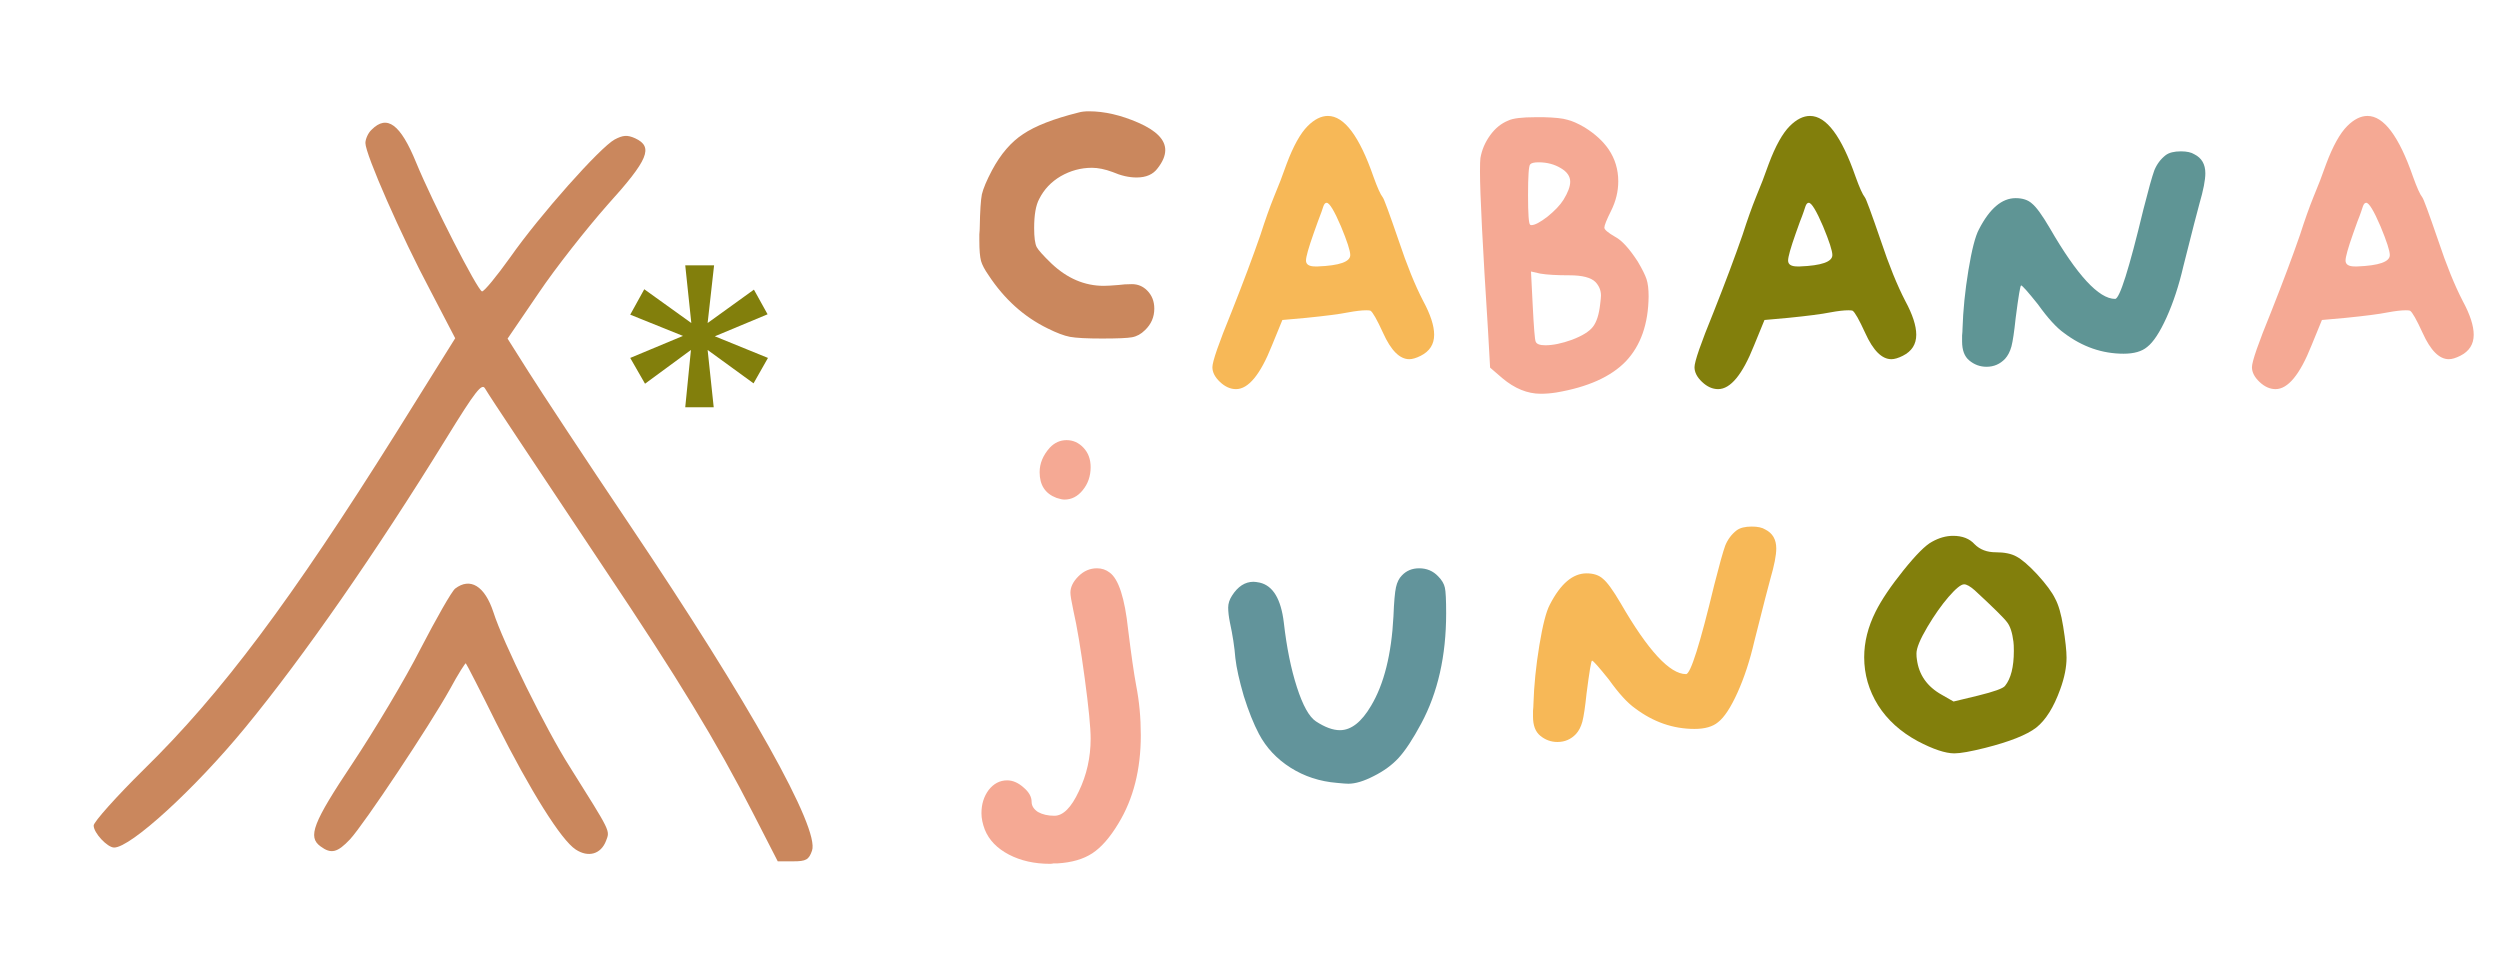
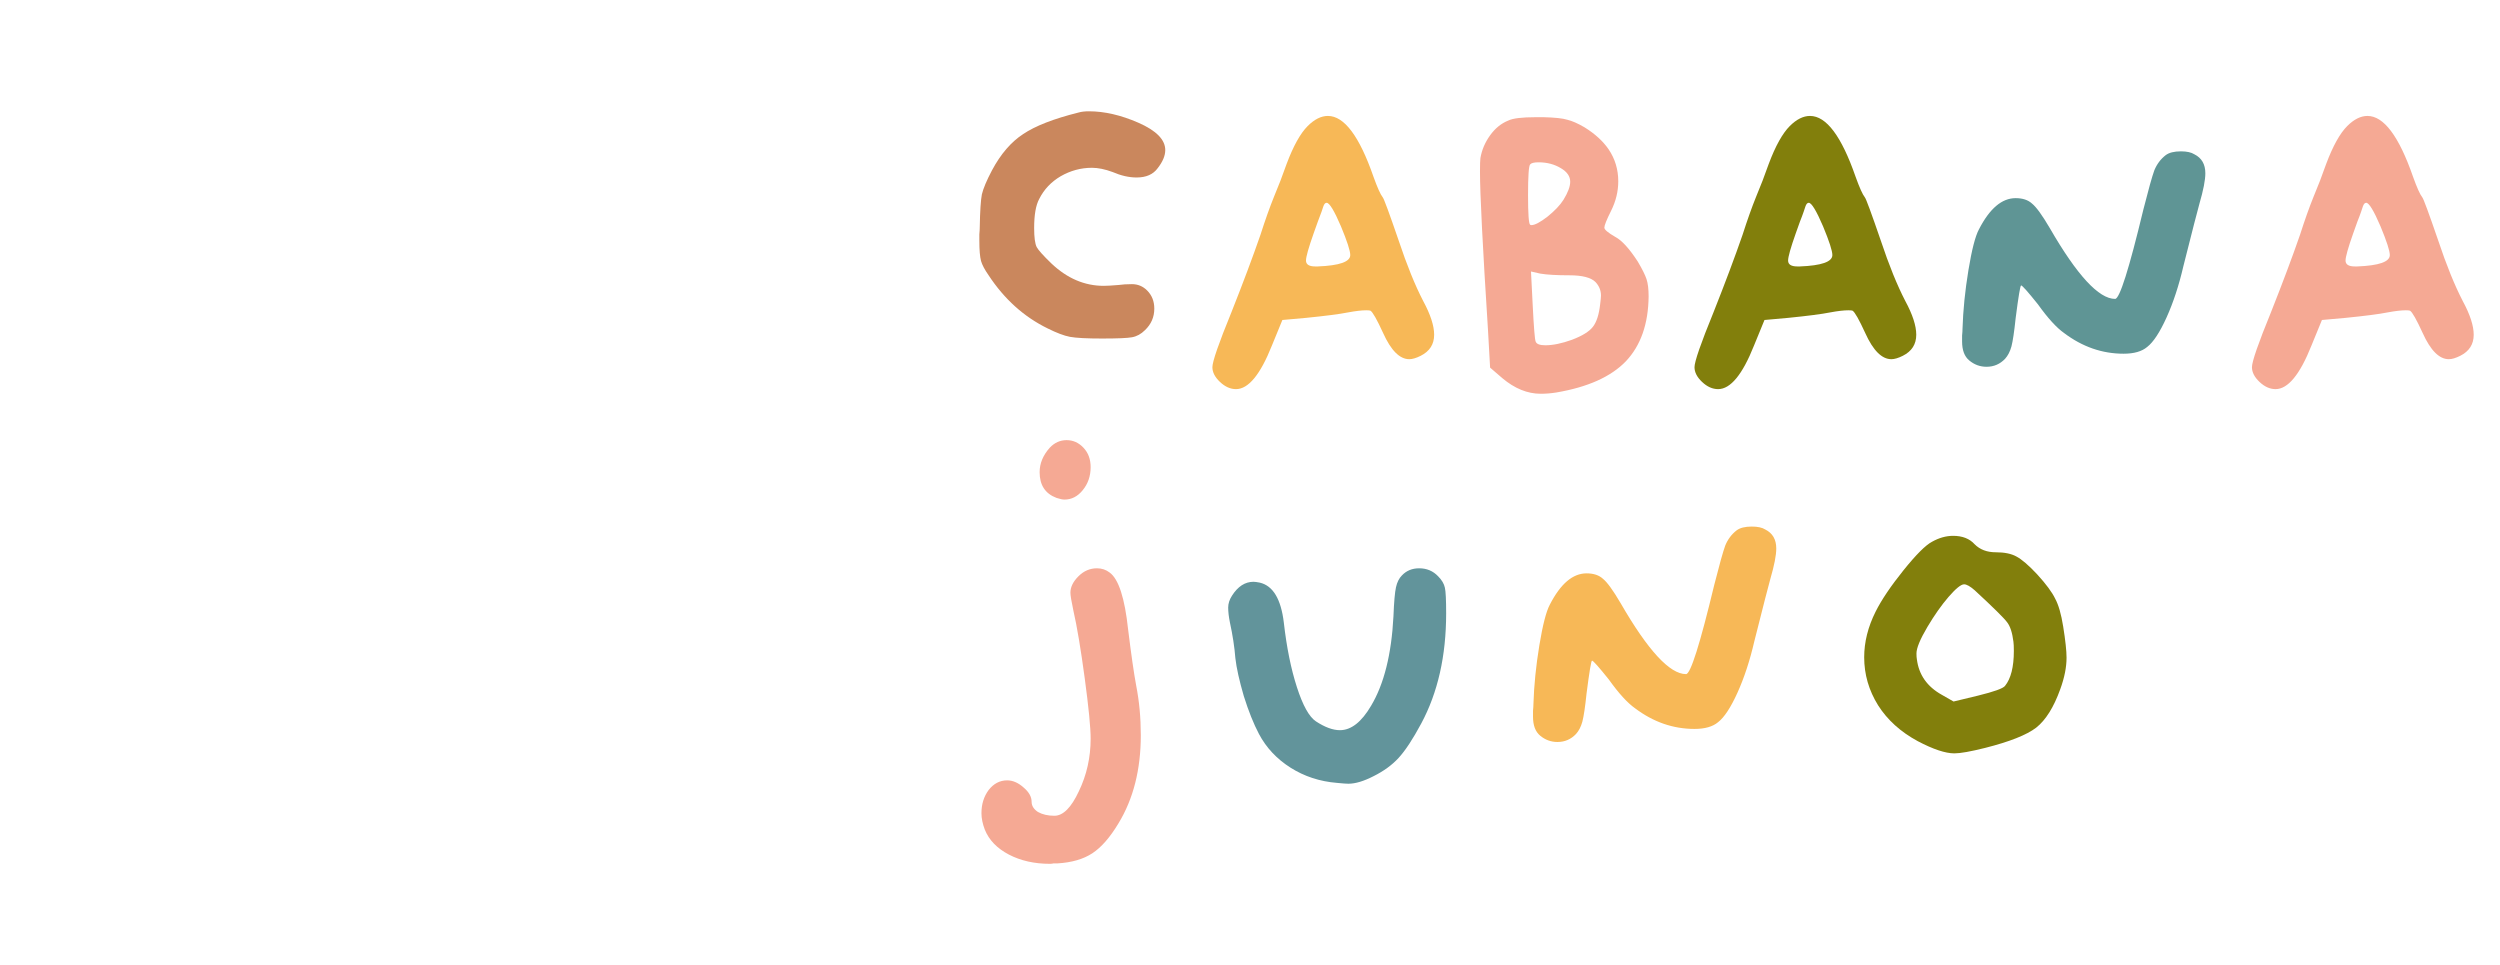
<svg xmlns="http://www.w3.org/2000/svg" width="593" height="229" viewBox="0 0 593 229" fill="none">
  <path d="M249 106.2C250.133 105 251.467 104.4 253 104.4C254.533 104.4 255.867 105 257 106.2C258.133 107.4 258.7 108.933 258.7 110.8C258.7 112.933 258.067 114.767 256.8 116.3C255.6 117.767 254.167 118.5 252.5 118.5C252.033 118.5 251.4 118.367 250.6 118.1C247.933 117.1 246.6 115.067 246.6 112C246.6 109.933 247.4 108 249 106.2ZM253.9 140.6C253.9 139.267 254.533 137.967 255.8 136.7C257.067 135.433 258.533 134.8 260.2 134.8C261.333 134.8 262.333 135.133 263.2 135.8C265.333 137.333 266.8 141.867 267.6 149.4C268.333 155.333 268.967 159.733 269.5 162.6C270.233 166.333 270.6 170.267 270.6 174.4C270.6 182.533 268.833 189.5 265.3 195.3C263.3 198.633 261.233 201 259.1 202.4C256.967 203.8 254.2 204.6 250.8 204.8C250.6 204.8 250.3 204.8 249.9 204.8C249.567 204.867 249.3 204.9 249.1 204.9C245.367 204.9 242.1 204.167 239.3 202.7C236.5 201.233 234.6 199.267 233.6 196.8C233.067 195.4 232.8 194.1 232.8 192.9C232.8 190.767 233.367 188.933 234.5 187.4C235.7 185.867 237.167 185.1 238.9 185.1C240.233 185.1 241.533 185.667 242.8 186.8C244.067 187.867 244.7 189 244.7 190.2C244.7 191.133 245.2 191.933 246.2 192.6C247.267 193.2 248.567 193.5 250.1 193.5C252.167 193.5 254.1 191.567 255.9 187.7C257.767 183.833 258.7 179.667 258.7 175.2C258.7 172.6 258.233 167.833 257.3 160.9C256.367 153.967 255.467 148.6 254.6 144.8C254.133 142.6 253.9 141.2 253.9 140.6Z" fill="#F5A994" />
  <path d="M332.526 136.5C333.592 135.367 334.959 134.8 336.626 134.8C338.426 134.8 339.926 135.433 341.126 136.7C341.992 137.567 342.526 138.467 342.726 139.4C342.926 140.267 343.026 142.3 343.026 145.5C343.026 155.567 341.059 164.267 337.126 171.6C335.126 175.333 333.326 178.067 331.726 179.8C330.192 181.467 328.226 182.9 325.826 184.1C323.492 185.3 321.492 185.9 319.826 185.9C319.359 185.9 318.459 185.833 317.126 185.7C313.059 185.367 309.392 184.167 306.126 182.1C302.859 180.033 300.359 177.367 298.626 174.1C297.359 171.7 296.159 168.7 295.026 165.1C293.959 161.433 293.292 158.433 293.026 156.1C292.826 153.5 292.392 150.667 291.726 147.6C291.459 146.267 291.326 145.1 291.326 144.1C291.326 143.167 291.626 142.233 292.226 141.3C293.626 139.1 295.326 138 297.326 138C297.659 138 298.159 138.067 298.826 138.2C301.959 138.933 303.859 142.1 304.526 147.7C305.192 153.567 306.226 158.667 307.626 163C309.026 167.333 310.526 170.033 312.126 171.1C314.259 172.5 316.159 173.2 317.826 173.2C320.492 173.2 322.959 171.267 325.226 167.4C328.292 162.267 330.059 155.2 330.526 146.2C330.659 142.8 330.859 140.5 331.126 139.3C331.392 138.1 331.859 137.167 332.526 136.5Z" fill="#62949B" />
  <path d="M411.93 125.8C412.73 125.2 413.93 124.9 415.53 124.9C416.93 124.9 417.997 125.133 418.73 125.6C420.464 126.467 421.33 127.967 421.33 130.1C421.33 131.7 420.864 134.1 419.93 137.3C419.53 138.7 418.264 143.633 416.13 152.1C415.064 156.7 413.73 160.767 412.13 164.3C410.53 167.833 408.997 170.167 407.53 171.3C406.264 172.367 404.397 172.9 401.93 172.9C396.864 172.9 392.164 171.267 387.83 168C386.03 166.733 383.964 164.467 381.63 161.2C379.23 158.2 377.897 156.7 377.63 156.7C377.43 156.7 376.997 159.3 376.33 164.5C375.997 167.7 375.664 169.933 375.33 171.2C374.997 172.4 374.497 173.367 373.83 174.1C372.63 175.367 371.164 176 369.43 176C367.897 176 366.53 175.5 365.33 174.5C364.197 173.567 363.63 172.067 363.63 170C363.63 169.733 363.63 169.267 363.63 168.6C363.697 167.933 363.73 167.4 363.73 167C363.864 162.6 364.33 157.967 365.13 153.1C365.93 148.233 366.764 145 367.63 143.4C370.164 138.467 373.064 136 376.33 136C377.997 136 379.297 136.433 380.23 137.3C381.23 138.1 382.63 140.033 384.43 143.1C390.897 154.3 396.064 159.9 399.93 159.9C400.997 159.9 403.23 152.833 406.63 138.7C407.83 133.967 408.697 130.867 409.23 129.4C409.83 127.933 410.73 126.733 411.93 125.8Z" fill="#F7B857" />
  <path d="M468.385 140C467.318 139.067 466.485 138.6 465.885 138.6C465.152 138.6 463.918 139.6 462.185 141.6C460.518 143.533 458.852 145.9 457.185 148.7C455.452 151.633 454.585 153.733 454.585 155C454.585 155.6 454.618 156.067 454.685 156.4C455.152 160.067 457.118 162.867 460.585 164.8L463.385 166.4L469.185 165C472.985 164.067 475.118 163.3 475.585 162.7C476.985 160.967 477.685 158.2 477.685 154.4C477.685 153.4 477.652 152.667 477.585 152.2C477.318 150.067 476.818 148.533 476.085 147.6C475.352 146.6 472.785 144.067 468.385 140ZM458.285 128.5C459.952 127.567 461.618 127.1 463.285 127.1C465.485 127.1 467.185 127.767 468.385 129.1C469.652 130.367 471.318 131 473.385 131C475.452 131 477.085 131.333 478.285 132C479.552 132.667 481.185 134.067 483.185 136.2C485.318 138.533 486.752 140.467 487.485 142C488.285 143.467 488.918 145.667 489.385 148.6C489.918 151.933 490.185 154.4 490.185 156C490.185 158.267 489.685 160.767 488.685 163.5C487.152 167.767 485.252 170.8 482.985 172.6C480.718 174.333 476.685 175.933 470.885 177.4C467.418 178.267 464.985 178.7 463.585 178.7C461.452 178.7 458.552 177.733 454.885 175.8C450.818 173.6 447.685 170.767 445.485 167.3C443.285 163.767 442.185 159.967 442.185 155.9C442.185 152.3 443.085 148.7 444.885 145.1C446.285 142.3 448.485 139.033 451.485 135.3C454.485 131.567 456.752 129.3 458.285 128.5Z" fill="#827F0C" />
  <path d="M255.8 26.7C256.467 26.5 257.3 26.4 258.3 26.4C261.967 26.4 265.867 27.3 270 29.1C274.267 30.967 276.4 33.134 276.4 35.6C276.4 36.934 275.8 38.367 274.6 39.9C273.533 41.367 271.867 42.1 269.6 42.1C267.8 42.1 265.9 41.667 263.9 40.8C262.1 40.134 260.467 39.8 259 39.8C256.4 39.8 253.933 40.467 251.6 41.8C249.333 43.134 247.633 44.934 246.5 47.2C245.7 48.667 245.3 50.967 245.3 54.1C245.3 56.3 245.5 57.8 245.9 58.6C246.3 59.334 247.467 60.634 249.4 62.5C253.133 66.034 257.267 67.8 261.8 67.8C262.533 67.8 263.7 67.734 265.3 67.6C266.233 67.467 267.3 67.4 268.5 67.4C269.9 67.4 271.1 67.9 272.1 68.9C273.233 70.034 273.8 71.467 273.8 73.2C273.8 75.2 273.067 76.9 271.6 78.3C270.667 79.234 269.633 79.8 268.5 80C267.433 80.2 265.067 80.3 261.4 80.3C257.8 80.3 255.267 80.167 253.8 79.9C252.4 79.634 250.633 78.967 248.5 77.9C242.9 75.167 238.233 70.967 234.5 65.3C233.567 63.967 232.967 62.834 232.7 61.9C232.433 60.9 232.3 59.3 232.3 57.1C232.3 56.834 232.3 56.334 232.3 55.6C232.367 54.867 232.4 54.267 232.4 53.8C232.467 50.067 232.633 47.5 232.9 46.1C233.233 44.7 234.033 42.8 235.3 40.4C237.367 36.534 239.833 33.667 242.7 31.8C245.567 29.867 249.933 28.167 255.8 26.7Z" fill="#CA875D" />
  <path d="M318.08 53.7C316.48 49.967 315.347 48.1 314.68 48.1C314.347 48.1 314.08 48.4 313.88 49C313.814 49.133 313.68 49.533 313.48 50.2C313.28 50.8 312.98 51.6 312.58 52.6C312.247 53.6 311.914 54.533 311.58 55.4C310.38 58.8 309.78 60.933 309.78 61.8C309.78 62.733 310.514 63.2 311.98 63.2H312.58C317.714 63 320.28 62.1 320.28 60.5C320.28 59.5 319.547 57.233 318.08 53.7ZM310.18 29.9C311.78 28.3 313.38 27.5 314.98 27.5C318.847 27.5 322.447 32.3 325.78 41.9C326.714 44.5 327.447 46.133 327.98 46.8C328.247 47.067 329.514 50.5 331.78 57.1C333.714 62.9 335.647 67.667 337.58 71.4C339.314 74.6 340.18 77.267 340.18 79.4C340.18 81.667 339.114 83.333 336.98 84.4C335.914 84.933 335.014 85.2 334.28 85.2C332.014 85.2 329.947 83.133 328.08 79C326.614 75.8 325.614 74.033 325.08 73.7C324.947 73.633 324.614 73.6 324.08 73.6C323.014 73.6 321.58 73.767 319.78 74.1C317.78 74.5 314.447 74.933 309.78 75.4L304.18 75.9L301.68 82C298.947 88.867 296.114 92.3 293.18 92.3C291.847 92.3 290.58 91.733 289.38 90.6C288.18 89.467 287.58 88.3 287.58 87.1C287.58 85.767 289.08 81.433 292.08 74.1C294.88 67.033 297.18 60.9 298.98 55.7C300.114 52.167 301.18 49.167 302.18 46.7C303.247 44.167 304.247 41.567 305.18 38.9C306.78 34.633 308.447 31.633 310.18 29.9Z" fill="#F7B857" />
  <path d="M372.252 65.3C369.252 65.3 366.952 65.167 365.352 64.9L363.152 64.4L363.552 72.3C363.819 77.633 364.052 80.533 364.252 81C364.452 81.6 365.219 81.9 366.552 81.9C368.352 81.9 370.452 81.467 372.852 80.6C375.319 79.667 376.986 78.633 377.852 77.5C378.719 76.367 379.286 74.6 379.552 72.2C379.686 71.133 379.752 70.433 379.752 70.1C379.752 68.9 379.319 67.833 378.452 66.9C377.386 65.833 375.319 65.3 372.252 65.3ZM370.252 39.9C368.719 38.967 366.952 38.5 364.952 38.5C363.886 38.5 363.219 38.667 362.952 39C362.619 39.333 362.452 41.767 362.452 46.3C362.452 50.767 362.619 53.1 362.952 53.3C363.019 53.367 363.119 53.4 363.252 53.4C364.052 53.4 365.319 52.733 367.052 51.4C368.786 50 370.052 48.667 370.852 47.4C371.919 45.667 372.452 44.233 372.452 43.1C372.452 41.833 371.719 40.767 370.252 39.9ZM357.752 28.6C358.819 28.067 360.986 27.8 364.252 27.8H366.152C368.819 27.867 370.686 28.067 371.752 28.4C372.886 28.667 374.252 29.267 375.852 30.2C378.319 31.733 380.219 33.467 381.552 35.4C383.086 37.667 383.852 40.2 383.852 43C383.852 45.4 383.286 47.733 382.152 50C381.086 52.133 380.552 53.467 380.552 54C380.552 54.467 381.419 55.2 383.152 56.2C384.686 57 386.452 58.933 388.452 62C389.519 63.8 390.219 65.2 390.552 66.2C390.886 67.2 391.052 68.567 391.052 70.3C390.986 76.833 389.186 81.967 385.652 85.7C382.119 89.367 376.619 91.833 369.152 93.1C367.886 93.3 366.652 93.4 365.452 93.4C362.319 93.4 359.286 92.167 356.352 89.7L353.452 87.2L352.952 78.3C351.686 58.5 351.052 45.967 351.052 40.7C351.052 39.033 351.086 37.967 351.152 37.5C351.486 35.567 352.252 33.767 353.452 32.1C354.652 30.433 356.086 29.267 357.752 28.6ZM564.663 53.7C563.063 49.967 561.929 48.1 561.263 48.1C560.929 48.1 560.663 48.4 560.463 49C560.396 49.133 560.263 49.533 560.063 50.2C559.863 50.8 559.563 51.6 559.163 52.6C558.829 53.6 558.496 54.533 558.163 55.4C556.963 58.8 556.363 60.933 556.363 61.8C556.363 62.733 557.096 63.2 558.563 63.2H559.163C564.296 63 566.863 62.1 566.863 60.5C566.863 59.5 566.129 57.233 564.663 53.7ZM556.763 29.9C558.363 28.3 559.963 27.5 561.563 27.5C565.429 27.5 569.029 32.3 572.363 41.9C573.296 44.5 574.029 46.133 574.563 46.8C574.829 47.067 576.096 50.5 578.363 57.1C580.296 62.9 582.229 67.667 584.163 71.4C585.896 74.6 586.763 77.267 586.763 79.4C586.763 81.667 585.696 83.333 583.563 84.4C582.496 84.933 581.596 85.2 580.863 85.2C578.596 85.2 576.529 83.133 574.663 79C573.196 75.8 572.196 74.033 571.663 73.7C571.529 73.633 571.196 73.6 570.663 73.6C569.596 73.6 568.163 73.767 566.363 74.1C564.363 74.5 561.029 74.933 556.363 75.4L550.763 75.9L548.263 82C545.529 88.867 542.696 92.3 539.763 92.3C538.429 92.3 537.163 91.733 535.963 90.6C534.763 89.467 534.163 88.3 534.163 87.1C534.163 85.767 535.663 81.433 538.663 74.1C541.463 67.033 543.763 60.9 545.563 55.7C546.696 52.167 547.763 49.167 548.763 46.7C549.829 44.167 550.829 41.567 551.763 38.9C553.363 34.633 555.029 31.633 556.763 29.9Z" fill="#F5A994" />
  <path d="M432.436 53.7C430.836 49.967 429.703 48.1 429.036 48.1C428.703 48.1 428.436 48.4 428.236 49C428.169 49.133 428.036 49.533 427.836 50.2C427.636 50.8 427.336 51.6 426.936 52.6C426.603 53.6 426.269 54.533 425.936 55.4C424.736 58.8 424.136 60.933 424.136 61.8C424.136 62.733 424.869 63.2 426.336 63.2H426.936C432.069 63 434.636 62.1 434.636 60.5C434.636 59.5 433.903 57.233 432.436 53.7ZM424.536 29.9C426.136 28.3 427.736 27.5 429.336 27.5C433.203 27.5 436.803 32.3 440.136 41.9C441.069 44.5 441.803 46.133 442.336 46.8C442.603 47.067 443.869 50.5 446.136 57.1C448.069 62.9 450.003 67.667 451.936 71.4C453.669 74.6 454.536 77.267 454.536 79.4C454.536 81.667 453.469 83.333 451.336 84.4C450.269 84.933 449.369 85.2 448.636 85.2C446.369 85.2 444.303 83.133 442.436 79C440.969 75.8 439.969 74.033 439.436 73.7C439.303 73.633 438.969 73.6 438.436 73.6C437.369 73.6 435.936 73.767 434.136 74.1C432.136 74.5 428.803 74.933 424.136 75.4L418.536 75.9L416.036 82C413.303 88.867 410.469 92.3 407.536 92.3C406.203 92.3 404.936 91.733 403.736 90.6C402.536 89.467 401.936 88.3 401.936 87.1C401.936 85.767 403.436 81.433 406.436 74.1C409.236 67.033 411.536 60.9 413.336 55.7C414.469 52.167 415.536 49.167 416.536 46.7C417.603 44.167 418.603 41.567 419.536 38.9C421.136 34.633 422.803 31.633 424.536 29.9Z" fill="#827F0C" />
  <path d="M513.708 36.8C514.508 36.2 515.708 35.9 517.308 35.9C518.708 35.9 519.774 36.134 520.508 36.6C522.241 37.467 523.108 38.967 523.108 41.1C523.108 42.7 522.641 45.1 521.708 48.3C521.308 49.7 520.041 54.634 517.908 63.1C516.841 67.7 515.508 71.767 513.908 75.3C512.308 78.834 510.774 81.167 509.308 82.3C508.041 83.367 506.174 83.9 503.708 83.9C498.641 83.9 493.941 82.267 489.608 79C487.808 77.734 485.741 75.467 483.408 72.2C481.008 69.2 479.674 67.7 479.408 67.7C479.208 67.7 478.774 70.3 478.108 75.5C477.774 78.7 477.441 80.934 477.108 82.2C476.774 83.4 476.274 84.367 475.608 85.1C474.408 86.367 472.941 87 471.208 87C469.674 87 468.308 86.5 467.108 85.5C465.974 84.567 465.408 83.067 465.408 81C465.408 80.734 465.408 80.267 465.408 79.6C465.474 78.934 465.508 78.4 465.508 78C465.641 73.6 466.108 68.967 466.908 64.1C467.708 59.234 468.541 56 469.408 54.4C471.941 49.467 474.841 47 478.108 47C479.774 47 481.074 47.434 482.008 48.3C483.008 49.1 484.408 51.034 486.208 54.1C492.674 65.3 497.841 70.9 501.708 70.9C502.774 70.9 505.008 63.834 508.408 49.7C509.608 44.967 510.474 41.867 511.008 40.4C511.608 38.934 512.508 37.734 513.708 36.8Z" fill="#5F9595" />
  <mask id="mask0_360_52" style="mask-type:luminance" maskUnits="userSpaceOnUse" x="0" y="4" width="227" height="225">
-     <path d="M227 4H0V229H227V4Z" fill="white" />
-   </mask>
+     </mask>
  <g mask="url(#mask0_360_52)">
    <path d="M88.168 30.748C87.328 31.495 86.674 32.989 86.674 33.923C86.674 36.63 95.268 56.143 102.087 68.933L107.972 80.23L93.867 102.823C69.018 142.408 52.577 164.441 34.174 182.46C27.635 188.902 22.217 194.971 22.217 195.811C22.217 197.585 25.486 201.039 27.074 201.039C30.998 201.039 46.225 187.128 58.182 172.564C72.007 155.759 89.196 131.018 105.824 104.037C112.83 92.647 114.325 90.78 115.072 92.18C116.567 94.701 125.721 108.332 143.283 134.753C160.846 160.987 169.907 175.832 178.688 193.01L184.48 204.307H188.123C191.206 204.307 191.86 203.933 192.607 201.786C194.475 196.558 177.847 166.869 149.355 124.483C138.8 108.798 128.057 92.46 125.348 88.165L120.397 80.323L127.776 69.493C131.793 63.518 139.173 54.182 144.031 48.674C153.839 37.844 155.054 34.856 150.663 32.802C148.795 31.962 147.767 32.056 145.806 33.083C142.349 34.95 128.057 51.008 121.051 60.997C117.781 65.572 114.792 69.213 114.325 69.12C113.204 68.746 102.648 48.114 98.724 38.591C94.988 29.441 91.811 27.107 88.168 30.748Z" fill="#CA875D" />
    <path d="M107.972 139.607C107.132 140.261 103.488 146.703 99.752 153.891C96.109 161.08 88.822 173.217 83.684 180.966C74.156 195.25 72.942 198.518 76.024 200.759C78.546 202.626 80.041 202.252 83.03 199.078C86.393 195.437 101.994 172.003 106.758 163.414C108.626 159.96 110.401 157.159 110.495 157.346C110.681 157.532 113.951 163.881 117.781 171.63C125.815 187.595 133.101 199.265 136.558 201.505C139.547 203.466 142.536 202.626 143.751 199.451C144.685 196.931 145.058 197.678 135.156 181.9C129.551 173.124 119.276 152.304 117.034 145.209C114.978 138.954 111.522 136.9 107.972 139.607Z" fill="#CA875D" />
-     <path d="M178.83 68.7L182.07 74.549L169.56 79.769L182.16 84.9L178.74 90.93L167.85 83.01L169.29 96.6H162.54L163.89 83.01L153 91.019L149.49 84.9L162 79.68L149.49 74.639L152.82 68.609L163.98 76.62L162.54 62.94H169.38L167.85 76.62L178.83 68.7Z" fill="#827F0C" />
  </g>
</svg>